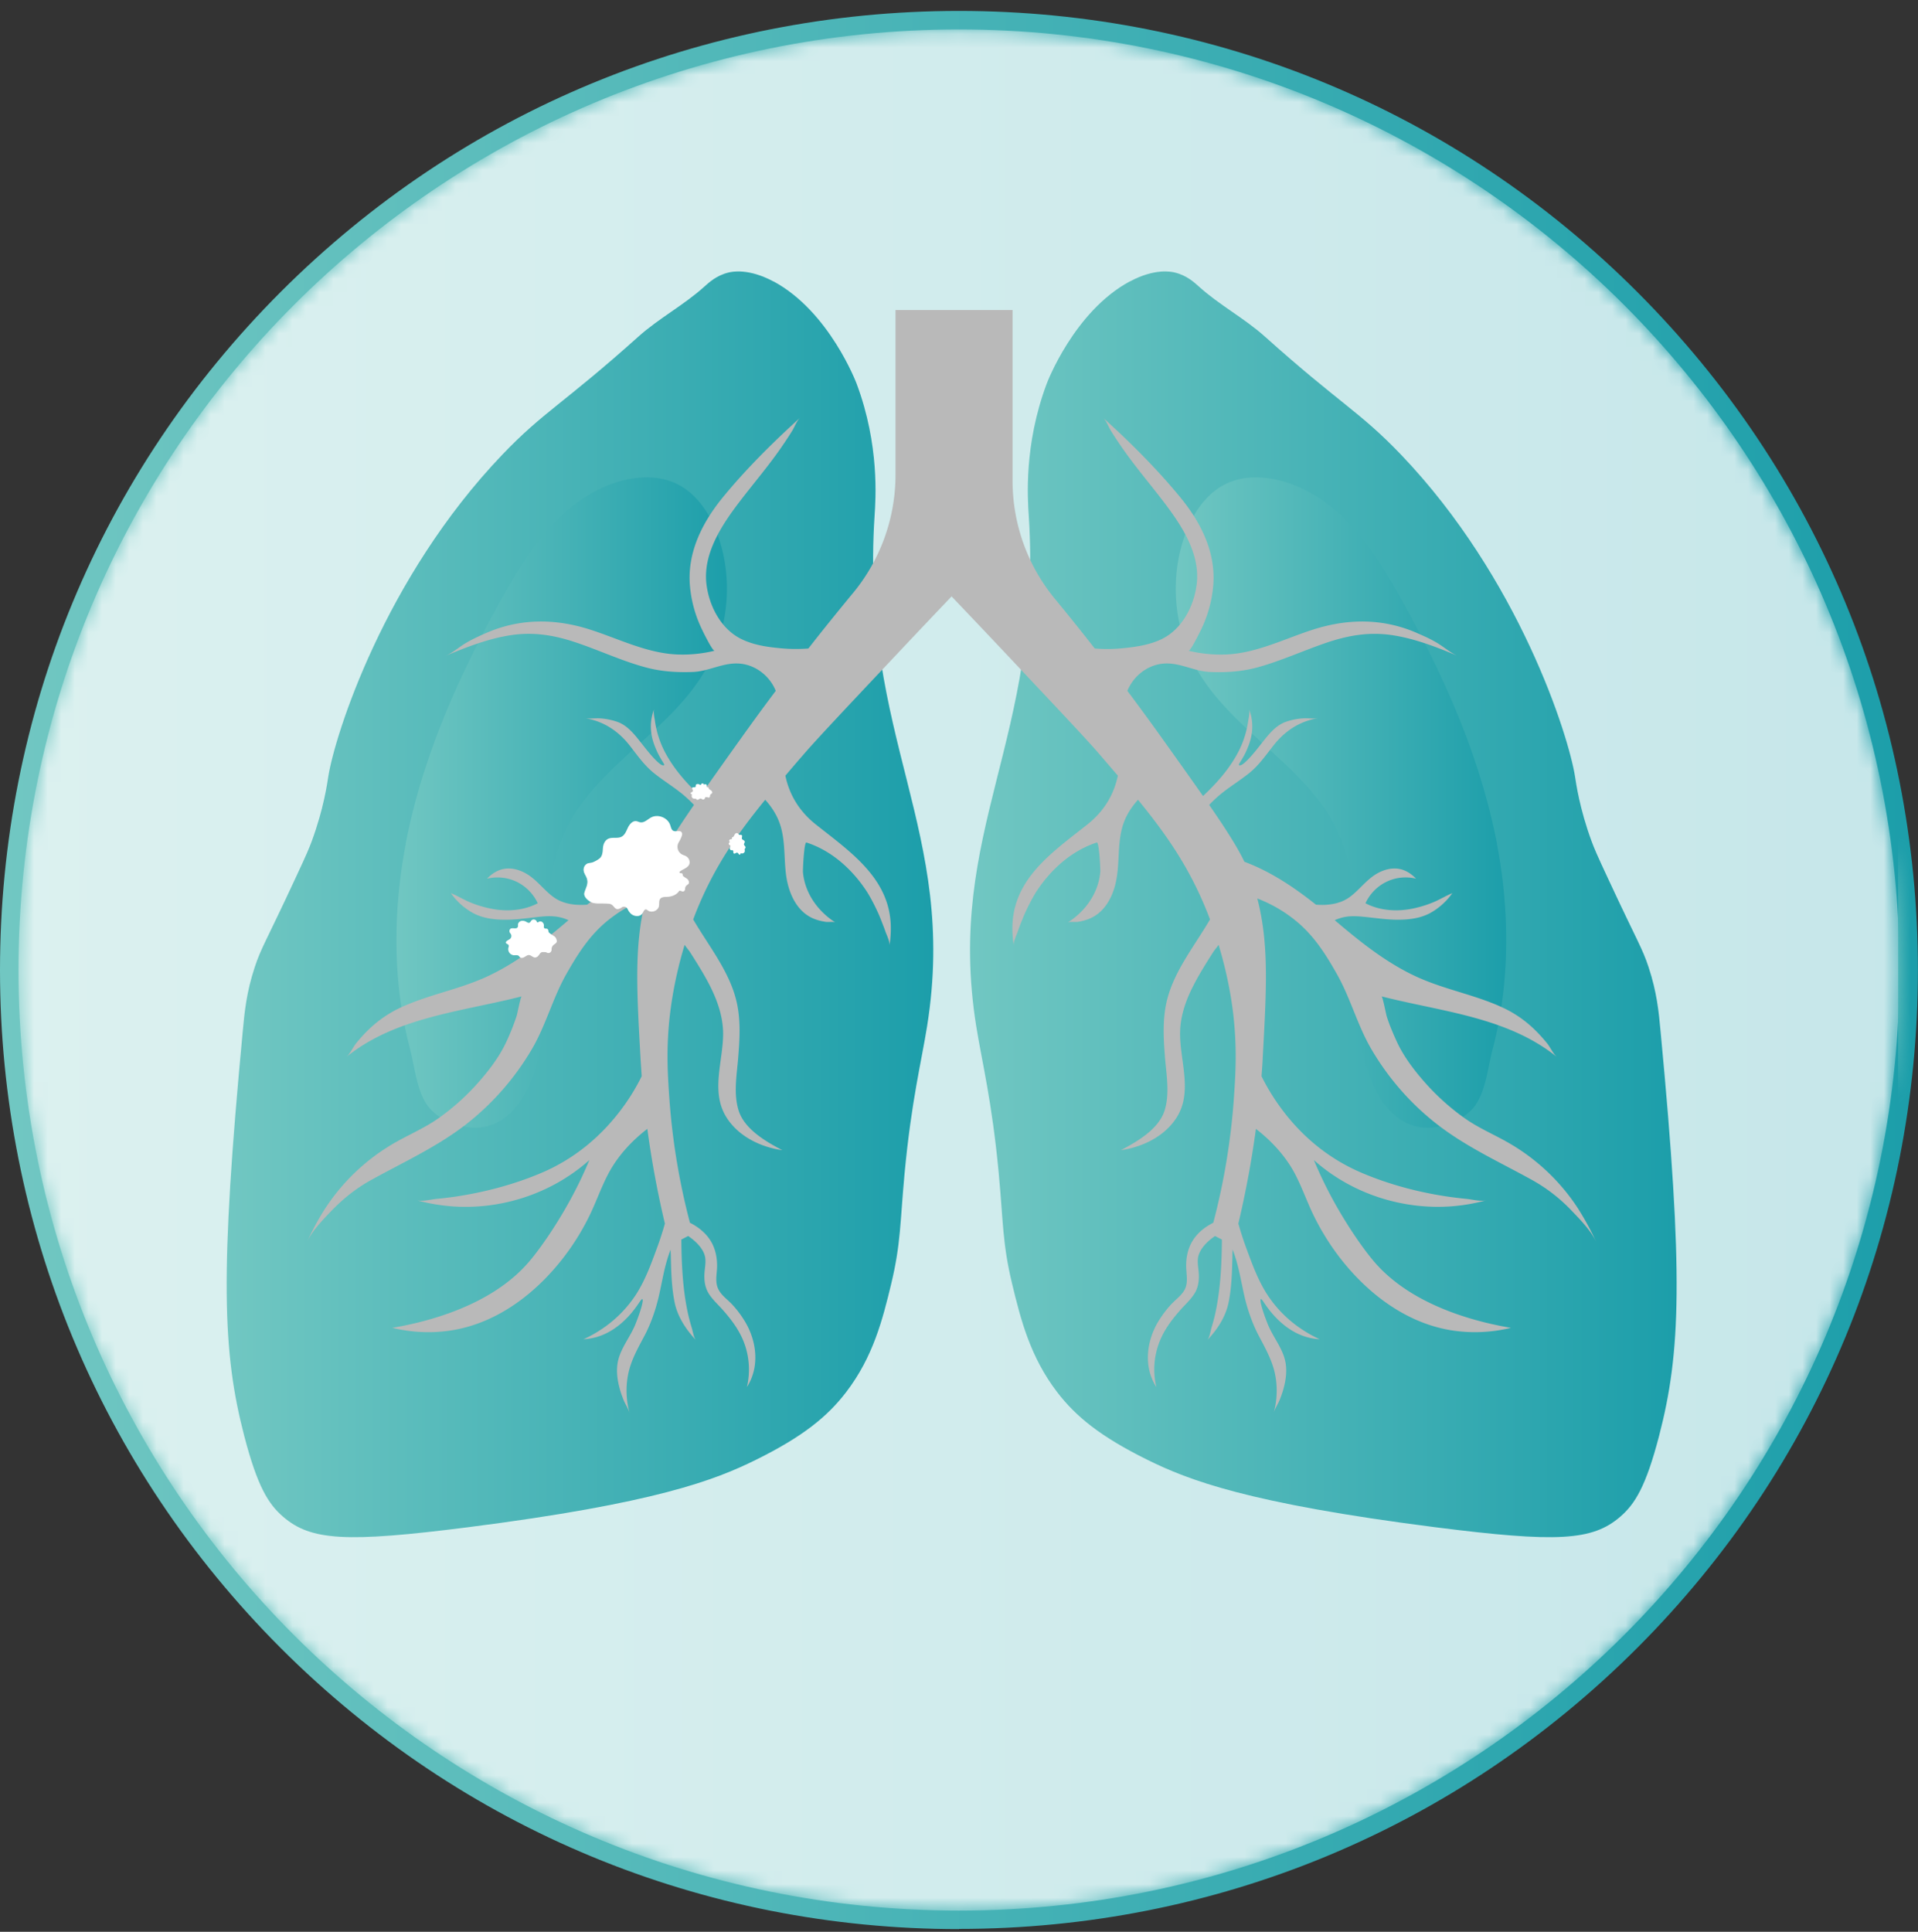
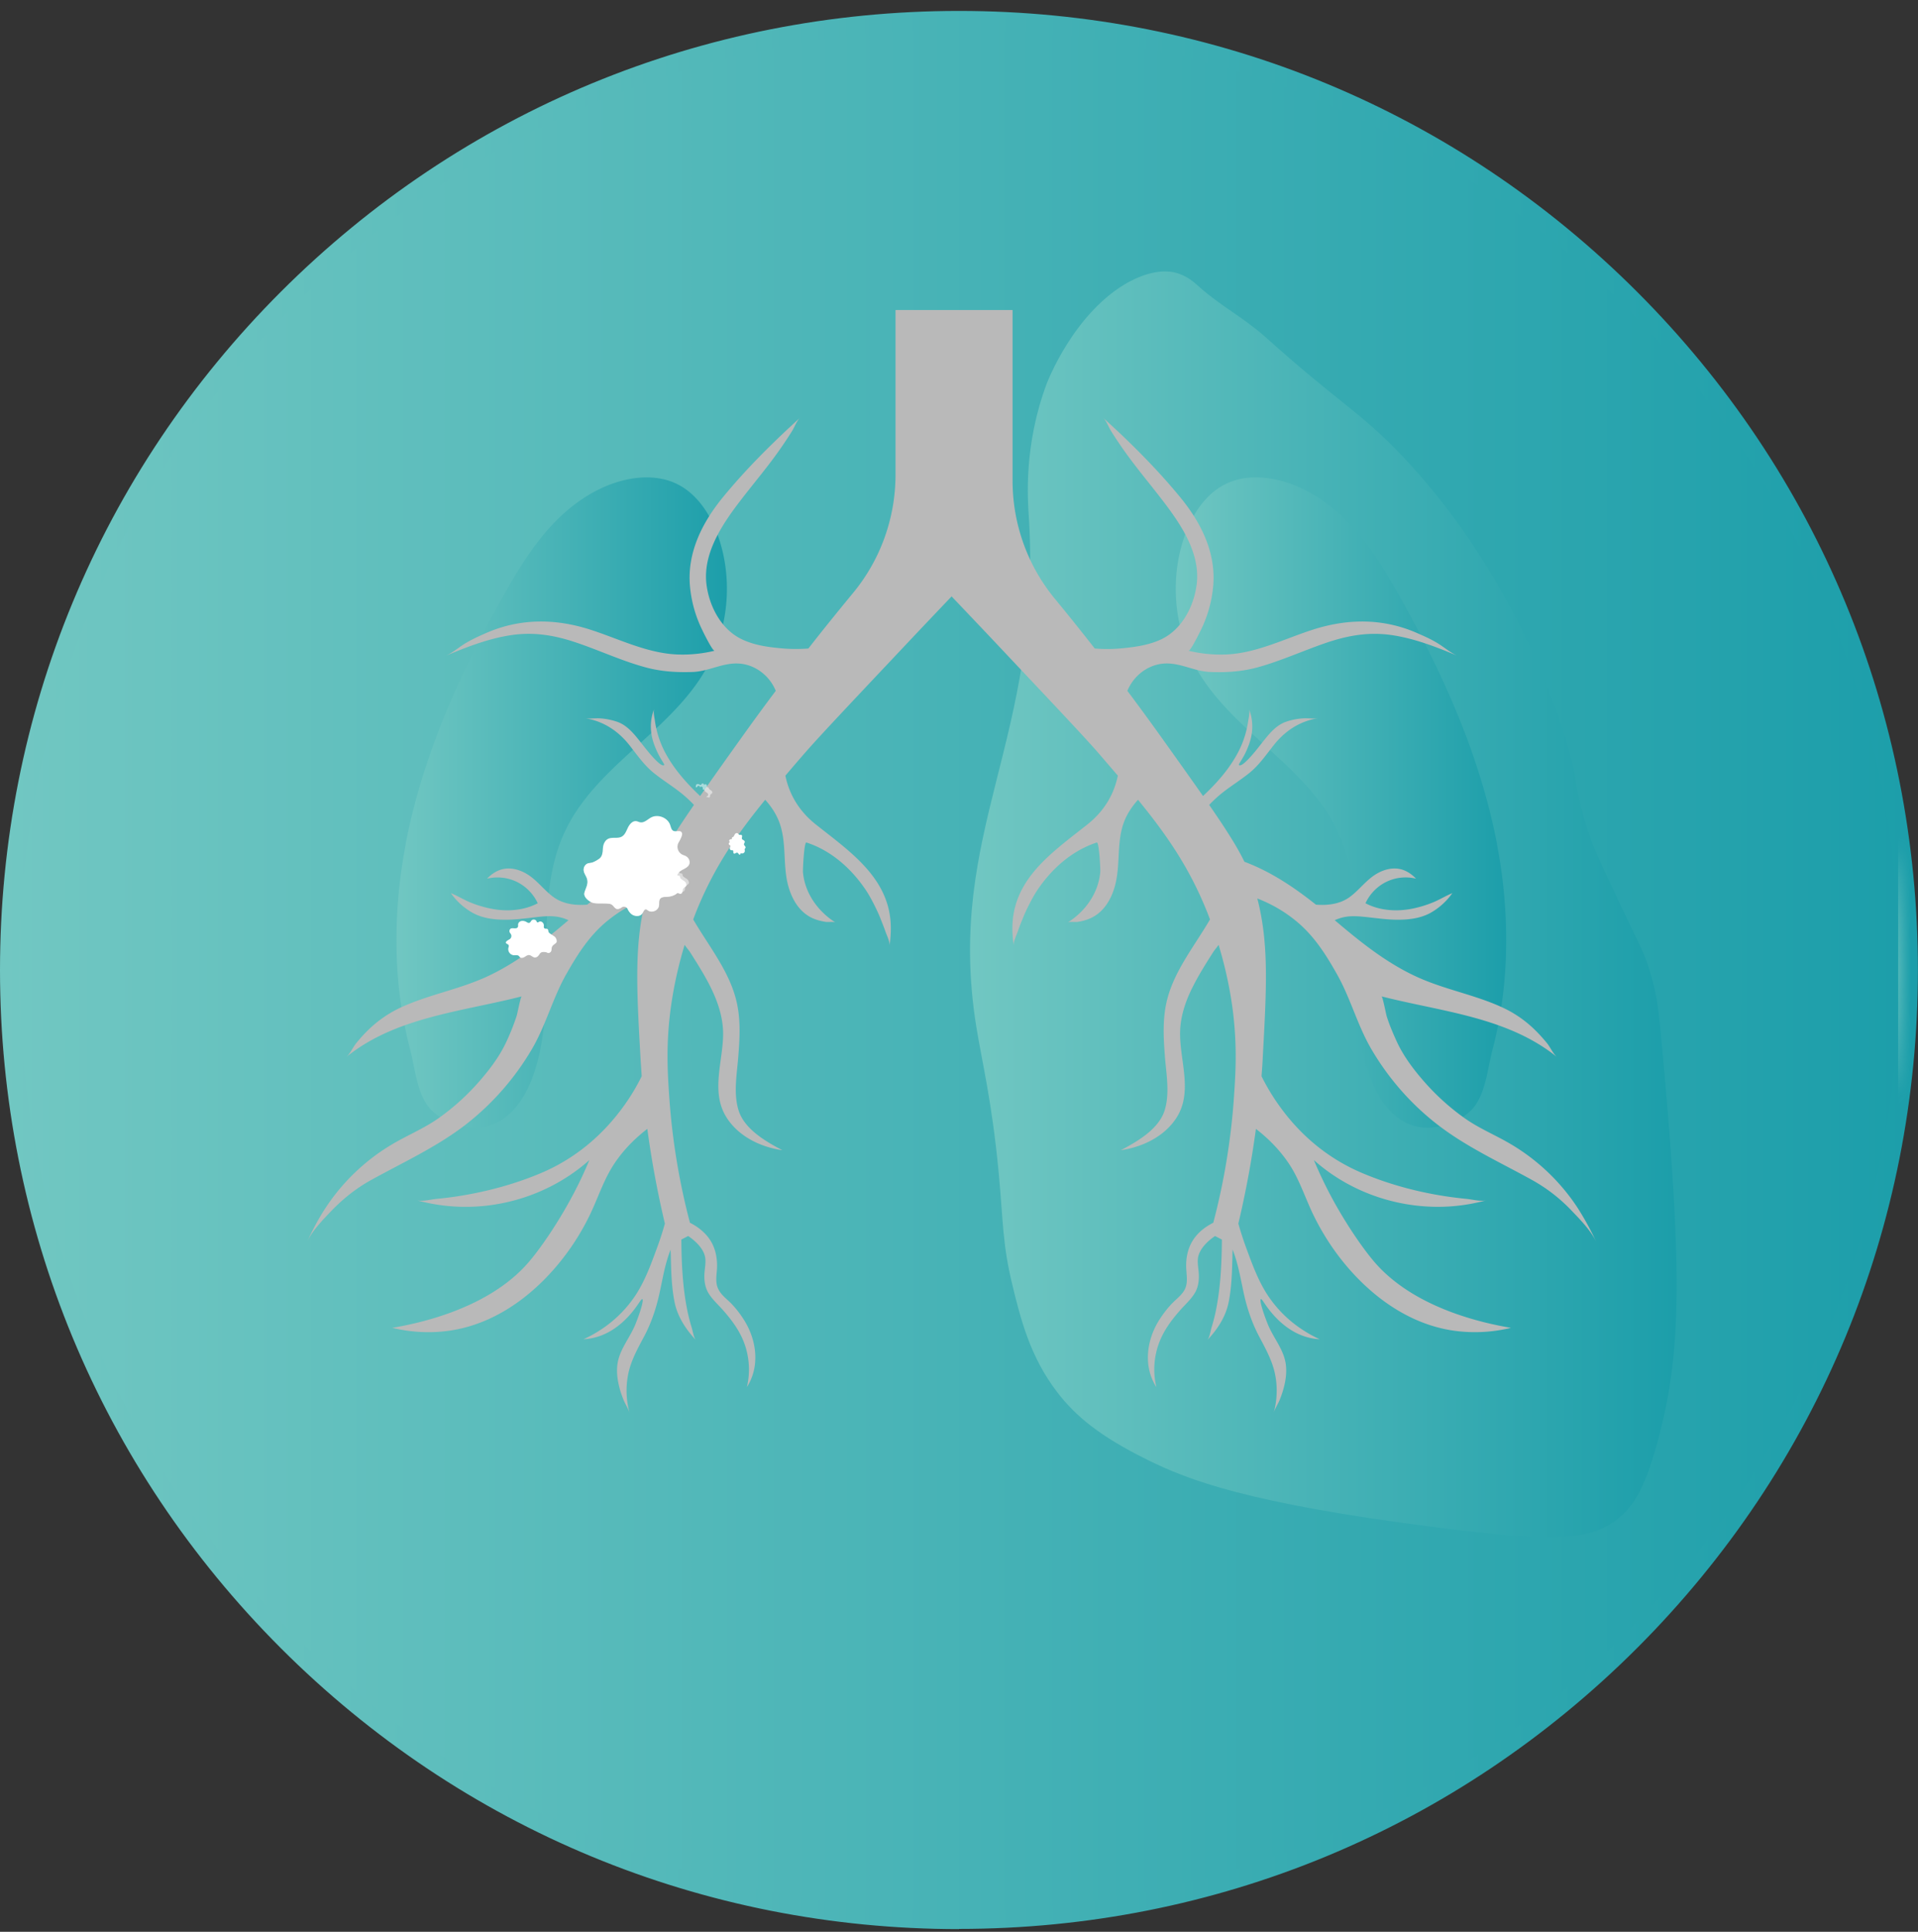
<svg xmlns="http://www.w3.org/2000/svg" width="141" height="142" viewBox="0 0 141 142" fill="none">
  <rect x="0" y="0" width="141" height="142" fill="#333333" stroke="none" />
  <g clip-path="url(#u9srqgllma)">
    <path d="M70.5 141.116c38.556 0 69.813-31.256 69.813-69.813 0-38.556-31.257-69.813-69.813-69.813S.687 32.747.687 71.303c0 38.557 31.256 69.813 69.813 69.813z" fill="url(#aulgjhcdrb)" />
    <path d="M70.5 141.803c-18.831 0-36.535-7.333-49.848-20.645C7.333 107.838 0 90.134 0 71.303c0-18.83 7.333-36.535 20.645-49.854C33.965 8.136 51.67.803 70.5.803c18.831 0 36.535 7.333 49.848 20.646 13.312 13.312 20.645 31.016 20.645 49.847 0 18.831-7.333 36.536-20.645 49.848-13.313 13.312-31.017 20.645-49.848 20.645v.014zm0-139.618c-18.46 0-35.82 7.188-48.879 20.247-13.05 13.05-20.24 30.411-20.24 48.871s7.19 35.821 20.247 48.879c13.058 13.058 30.412 20.247 48.879 20.247s35.82-7.189 48.878-20.247c13.059-13.058 20.247-30.412 20.247-48.879s-7.188-35.82-20.247-48.878C106.32 9.373 88.96 2.185 70.5 2.185z" fill="url(#ow903w473c)" />
    <mask id="wzfcb8nfsd" style="mask-type:luminance" maskUnits="userSpaceOnUse" x="1" y="2" width="139" height="139">
      <path d="M70.5 140.442c38.185 0 69.139-30.954 69.139-69.139 0-38.184-30.954-69.139-69.139-69.139-38.184 0-69.14 30.955-69.14 69.14 0 38.184 30.956 69.138 69.14 69.138z" fill="#fff" />
    </mask>
    <g mask="url(#wzfcb8nfsd)">
-       <path opacity=".75" d="M70.5 140.442c38.185 0 69.139-30.954 69.139-69.139 0-38.184-30.954-69.139-69.139-69.139-38.184 0-69.14 30.955-69.14 69.14 0 38.184 30.956 69.138 69.14 69.138z" fill="#fff" />
      <path d="M143.522 51.146h-3.979v41.311h3.979V51.146z" fill="url(#p5v4pkwtee)" />
-       <path d="M56.865 20.693c-1.842-.99-3.059-.722-3.313-.66-.88.213-1.436.735-1.766 1.03-1.505 1.362-3.34 2.324-4.852 3.678-5.512 4.941-6.962 5.498-10.007 8.68-8.68 9.079-12.323 20.652-12.797 23.683-.069.454-.33 2.344-1.216 4.742-.186.502-.365.935-1.217 2.756-2.158 4.64-2.508 5.08-2.976 6.509-.598 1.814-.742 3.237-.88 4.742-1.69 17.869-1.477 23.566.11 29.683.976 3.746 1.78 5.024 2.866 5.959 2.035 1.752 4.612 1.91 13.574.769 13.8-1.759 18.172-3.47 21.189-4.962 3.463-1.711 5.257-3.189 6.618-4.962 1.993-2.598 2.687-5.354 3.313-7.945.721-2.99.653-4.535.99-8.164.501-5.32 1.236-8.179 1.656-10.811 2.295-14.385-4.935-21.085-3.863-37.518.076-1.175.378-5.182-1.326-9.711 0 0-1.987-5.292-6.103-7.505v.007z" fill="url(#r6t3ve1pwf)" />
      <path d="M83.056 20.693c1.842-.99 3.059-.722 3.313-.66.88.213 1.436.735 1.766 1.03 1.505 1.362 3.34 2.324 4.852 3.678 5.512 4.941 6.962 5.498 10.007 8.68 8.68 9.079 12.323 20.652 12.797 23.683.069.454.33 2.344 1.216 4.742.186.502.365.935 1.217 2.756 2.158 4.64 2.508 5.08 2.976 6.509.598 1.814.742 3.237.879 4.742 1.691 17.869 1.478 23.566-.11 29.683-.975 3.746-1.78 5.024-2.865 5.959-2.035 1.752-4.612 1.91-13.574.769-13.8-1.759-18.171-3.47-21.189-4.962-3.463-1.711-5.257-3.189-6.618-4.962-1.993-2.598-2.687-5.354-3.313-7.945-.721-2.99-.652-4.535-.99-8.164-.5-5.32-1.236-8.179-1.656-10.811-2.295-14.385 4.935-21.085 3.863-37.518-.076-1.175-.378-5.182 1.326-9.711 0 0 1.987-5.292 6.103-7.505v.007z" fill="url(#ef40m7ap0g)" />
      <path d="M29.82 62.046c1.224-6.399 3.925-12.433 7.114-18.123 1.065-1.897 2.192-3.78 3.684-5.368 1.491-1.588 3.374-2.866 5.505-3.313 1.168-.24 2.426-.22 3.519.275 1.594.722 2.618 2.33 3.182 3.986 1.079 3.175.721 6.804-.942 9.711-2.598 4.536-7.972 7.038-10.268 11.732-2.687 5.484-.392 12.254-2.385 18.02-.584 1.691-1.718 3.499-3.608 3.863-1.422.275-3.374-.385-4.227-1.615-.755-1.1-.913-2.804-1.243-4.069a31.353 31.353 0 0 1-.99-7.01 36.851 36.851 0 0 1 .673-8.103l-.013.014z" fill="url(#3vwc8nsp1h)" />
      <path d="M110.052 62.046c-1.223-6.399-3.924-12.433-7.113-18.123-1.065-1.897-2.192-3.78-3.683-5.368-1.492-1.588-3.375-2.866-5.505-3.313-1.169-.24-2.427-.22-3.52.275-1.594.722-2.618 2.33-3.181 3.986-1.08 3.175-.722 6.804.941 9.711 2.598 4.536 7.972 7.038 10.268 11.732 2.687 5.484.392 12.254 2.385 18.02.584 1.691 1.718 3.499 3.608 3.863 1.423.275 3.374-.385 4.227-1.615.756-1.1.914-2.804 1.244-4.069.597-2.289.921-4.646.989-7.01a36.845 36.845 0 0 0-.673-8.103l.013.014z" fill="url(#409uyr0sfi)" />
      <path d="M115.956 88.753a15.006 15.006 0 0 0-5.155-4.804c-1.072-.605-2.171-1.065-3.175-1.787a17.082 17.082 0 0 1-2.934-2.66c-.777-.886-1.512-1.862-2.007-2.934-.282-.619-.55-1.237-.749-1.883-.042-.138-.289-1.423-.371-1.444 4.391 1.127 9.25 1.505 12.906 4.468-.288-.234-.501-.729-.742-1.025-.275-.336-.563-.66-.88-.968a8.493 8.493 0 0 0-2.109-1.52c-2-.996-4.255-1.38-6.303-2.267-.02-.007-.048-.021-.068-.028-2.358-1.038-4.31-2.618-6.248-4.26a3.51 3.51 0 0 1 .57-.2c.585-.145 1.19-.09 1.781-.028.776.083 1.567.2 2.35.193.811-.007 1.615-.11 2.337-.502a4.925 4.925 0 0 0 1.608-1.45c-.502.2-.969.502-1.477.7a8.292 8.292 0 0 1-1.622.468c-1.107.193-2.289.096-3.286-.426a3.28 3.28 0 0 1 1.533-1.574 3.25 3.25 0 0 1 2.186-.233c-.323-.337-.729-.612-1.183-.708-.577-.124-1.189.041-1.697.337-.784.453-1.292 1.21-2.014 1.731-.467.337-1.216.646-2.467.55-1.608-1.278-3.326-2.433-5.258-3.154-.508-1.059-1.34-2.371-2.59-4.179.26-.275.494-.488.673-.646.715-.619 1.532-1.1 2.268-1.69.735-.592 1.237-1.34 1.821-2.076.825-1.038 1.918-1.753 3.244-1.959-.371.055-.783-.02-1.161.014a4.673 4.673 0 0 0-1.258.268c-.811.31-1.354 1.093-1.876 1.745-.152.193-1.265 1.636-1.52 1.416-.068-.055.29-.433.606-1.189.144-.343.35-.866.37-1.546a3.51 3.51 0 0 0-.24-1.381c.082.213-.027.666-.062.893a7.062 7.062 0 0 1-.831 2.454c-.633 1.147-1.533 2.15-2.488 3.044-.839-1.203-1.842-2.605-3.031-4.275-.646-.9-1.492-2.075-2.53-3.457.447-1.079 1.45-1.89 2.626-2 1.216-.11 2.254.564 3.443.612 1.169.055 2.365-.027 3.499-.337 1.704-.467 3.333-1.216 4.996-1.787 1.65-.563 3.216-.845 4.969-.57 1.656.261 3.223.873 4.763 1.519-.495-.206-.942-.591-1.396-.88-.508-.323-1.051-.563-1.601-.804-2.447-1.072-4.983-1.079-7.519-.295-2.137.666-4.254 1.78-6.529 1.869a9.955 9.955 0 0 1-2.756-.275c.152.034.832-1.374.908-1.519a9.198 9.198 0 0 0 .914-3.32c.185-2.432-.928-4.61-2.433-6.446-1.712-2.082-3.67-4.034-5.67-5.842.24.213.405.694.584.97.213.343.433.68.66 1.01.99 1.464 2.15 2.81 3.223 4.22 1.299 1.704 2.701 3.807 2.412 6.061-.206 1.615-1.085 3.306-2.604 4.028-.873.412-1.85.556-2.804.652-.695.07-1.389.083-2.083.021-.495-.632-1.01-1.285-1.553-1.959-.467-.584-.928-1.147-1.375-1.69a13.653 13.653 0 0 1-3.113-8.68v-12.55h-8.605v12.103c0 3.175-1.1 6.247-3.12 8.694-.556.673-1.134 1.381-1.732 2.123-.543.674-1.065 1.334-1.553 1.96a11.71 11.71 0 0 1-2.082-.022c-.956-.089-1.931-.233-2.804-.652-1.52-.722-2.399-2.413-2.605-4.028-.282-2.254 1.113-4.357 2.412-6.062 1.072-1.409 2.234-2.749 3.224-4.22.226-.33.446-.666.66-1.01.171-.275.343-.749.583-.969-1.993 1.808-3.958 3.753-5.67 5.842-1.498 1.835-2.618 4.014-2.432 6.447a9.162 9.162 0 0 0 .914 3.32c.068.15.756 1.552.907 1.518a9.954 9.954 0 0 1-2.756.275c-2.275-.096-4.392-1.203-6.53-1.87-2.528-.783-5.071-.776-7.518.296-.55.24-1.093.488-1.601.804-.454.289-.9.674-1.395.88 1.54-.64 3.106-1.258 4.762-1.519 1.746-.275 3.313 0 4.97.57 1.67.57 3.291 1.327 4.996 1.787 1.134.31 2.33.385 3.498.337 1.189-.055 2.227-.721 3.443-.612 1.175.11 2.186.921 2.625 2a167.3 167.3 0 0 0-2.529 3.457 462.86 462.86 0 0 0-3.03 4.275c-.949-.893-1.85-1.897-2.488-3.044a7.064 7.064 0 0 1-.832-2.454c-.027-.227-.144-.673-.062-.893a3.51 3.51 0 0 0-.24 1.381c.02.68.226 1.203.37 1.546.317.756.667 1.134.606 1.19-.255.22-1.368-1.224-1.52-1.416-.522-.653-1.065-1.437-1.876-1.746a4.89 4.89 0 0 0-1.257-.268c-.378-.034-.79.041-1.162-.014 1.327.206 2.42.921 3.244 1.959.578.728 1.086 1.484 1.821 2.075.736.591 1.554 1.072 2.268 1.691.18.158.413.371.674.646-1.244 1.808-2.082 3.12-2.591 4.179-1.931.721-3.65 1.876-5.258 3.154-1.25.096-2-.213-2.467-.55-.722-.522-1.23-1.278-2.014-1.731-.508-.296-1.12-.461-1.697-.337-.454.096-.866.37-1.182.708a3.28 3.28 0 0 1 2.185.233c.674.33 1.224.894 1.54 1.574-.997.522-2.179.619-3.285.426a8.265 8.265 0 0 1-1.622-.467c-.509-.2-.976-.502-1.478-.701a4.85 4.85 0 0 0 1.608 1.45c.722.392 1.519.495 2.337.502.783.007 1.574-.103 2.35-.193.591-.068 1.196-.117 1.78.028.2.048.385.117.57.2-1.937 1.642-3.89 3.222-6.247 4.26-.02.014-.048.02-.068.028-2.048.886-4.302 1.271-6.302 2.268a8.674 8.674 0 0 0-2.11 1.519c-.31.302-.605.625-.88.969-.24.295-.454.79-.742 1.024 3.656-2.963 8.515-3.34 12.907-4.468-.076.02-.323 1.306-.372 1.444a17.042 17.042 0 0 1-.749 1.883c-.495 1.072-1.23 2.048-2.007 2.934a17.116 17.116 0 0 1-2.934 2.66c-1.01.722-2.103 1.182-3.175 1.787a15.005 15.005 0 0 0-5.155 4.804c-.536.81-.99 1.677-1.402 2.557.392-.839 1.168-1.636 1.8-2.296.867-.9 1.822-1.663 2.915-2.268 2.37-1.313 4.886-2.453 7.03-4.13a19.596 19.596 0 0 0 4.805-5.505c1.03-1.76 1.525-3.74 2.529-5.512.824-1.45 1.677-2.804 2.976-3.877a10.395 10.395 0 0 1 2.872-1.676c-.859 3.333-.687 6.55-.405 11.573.027.468.062.97.096 1.492a15.324 15.324 0 0 1-1.395 2.295c-1.56 2.13-3.574 3.794-6.014 4.825-2.013.852-4.192 1.422-6.357 1.739-.44.061-.88.116-1.326.157-.399.042-1.045.207-1.43.104.578.158 1.382.336 2.364.426 3.718.337 7.52-.894 10.31-3.382-.31.743-.777 1.787-1.437 2.983-1.01 1.842-2.24 3.629-3.093 4.598-2.934 3.34-7.958 4.412-9.958 4.749.934.227 2.419.46 4.178.213 3.608-.508 6.64-2.928 8.729-5.807a17.927 17.927 0 0 0 1.594-2.66c.53-1.086.907-2.234 1.498-3.285.68-1.203 1.65-2.24 2.75-3.086a71.923 71.923 0 0 0 1.291 6.962 23.05 23.05 0 0 1-.584 1.8c-.426 1.162-.852 2.337-1.518 3.382a8.854 8.854 0 0 1-2.653 2.646 9.204 9.204 0 0 1-1.224.674c1.306-.07 2.392-.715 3.272-1.65.7-.75.948-1.34 1.051-1.299.124.055-.172 1.017-.522 1.876-.392.956-1.134 1.801-1.299 2.839-.096.605-.014 1.23.144 1.821.076.296.179.577.289.859.13.323.357.653.453.99a6.213 6.213 0 0 1-.103-2.887c.207-1.003.708-1.89 1.183-2.783.44-.832.77-1.746 1.003-2.674.247-.976.385-1.972.674-2.934.061-.207.144-.46.254-.75 0 .124.007.248.014.372.027 1.168.048 2.378.288 3.54.22 1.044.839 1.978 1.567 2.748-.172-.178-.24-.687-.316-.92a12.929 12.929 0 0 1-.316-1.231c-.35-1.698-.433-3.478-.447-5.244l.502-.261c.611.412 1.21 1.017 1.264 1.684.028.31-.027.611-.055.92-.048.489-.013 1.018.214 1.465.247.488.707.9 1.072 1.305.597.667 1.154 1.389 1.512 2.213.48 1.1.59 2.358.309 3.519.99-1.539.715-3.505-.24-4.982a7.32 7.32 0 0 0-.928-1.183c-.324-.323-.708-.597-.921-1.017-.241-.46-.145-.99-.11-1.484.04-.653-.062-1.32-.358-1.897-.35-.674-.948-1.175-1.629-1.519a49.728 49.728 0 0 1-1.505-9.03c-.123-1.76-.247-3.567 0-5.96.09-.838.337-2.872 1.114-5.436.137.2.302.392.378.502.515.811 1.037 1.629 1.477 2.495.557 1.1.97 2.282.976 3.526 0 2.02-.928 4.268.234 6.137.873 1.402 2.495 2.206 4.123 2.433-1.195-.619-2.77-1.533-3.209-2.894-.399-1.23-.144-2.632-.041-3.89.11-1.36.199-2.749-.11-4.096-.509-2.247-2.035-4.089-3.196-6.082.055-.144.11-.282.165-.433 1.299-3.278 2.934-5.677 5.127-8.364.46.509.838 1.086 1.065 1.732.495 1.402.248 2.928.57 4.357.262 1.155.887 2.289 2.062 2.701.241.09.495.144.75.186.164.027.597-.035.721.048-1.292-.818-2.26-2.165-2.392-3.711-.013-.2.083-2.227.255-2.172 1.821.59 3.306 1.917 4.364 3.491.371.55.852 1.512 1.093 2.13.117.303.24.599.343.901.09.268.35.777.31 1.058.048-.323.075-.646.089-.969.165-3.828-2.86-5.835-5.526-7.951-1.189-.949-1.93-2.165-2.22-3.574.426-.502.866-1.017 1.334-1.553.9-1.045 2.9-3.176 6.914-7.43 1.656-1.76 3.037-3.21 3.972-4.192.935.983 2.316 2.433 3.973 4.192 4.013 4.261 6.02 6.385 6.913 7.43l1.334 1.553c-.289 1.409-1.031 2.625-2.22 3.574-2.667 2.117-5.69 4.123-5.526 7.951.014.323.048.646.09.97-.042-.282.22-.79.309-1.059.103-.31.22-.605.343-.9.241-.619.722-1.581 1.093-2.13 1.059-1.575 2.543-2.894 4.364-3.492.172-.055.275 1.972.255 2.172-.131 1.546-1.1 2.893-2.392 3.71.124-.082.557-.02.722-.047.254-.035.508-.096.749-.186 1.175-.419 1.8-1.546 2.061-2.7.323-1.437.083-2.963.57-4.358.228-.646.606-1.223 1.066-1.732 2.193 2.687 3.828 5.086 5.127 8.364l.165.433c-1.161 1.993-2.687 3.835-3.196 6.082-.302 1.347-.22 2.736-.11 4.096.103 1.258.358 2.66-.04 3.89-.44 1.354-2.014 2.268-3.21 2.894 1.635-.234 3.25-1.038 4.123-2.433 1.162-1.87.227-4.117.234-6.137 0-1.244.412-2.433.976-3.526.44-.86.955-1.677 1.477-2.495.07-.11.241-.302.378-.502.777 2.557 1.031 4.598 1.114 5.437.247 2.391.124 4.199 0 5.958a49.728 49.728 0 0 1-1.505 9.031c-.688.344-1.285.845-1.63 1.519-.295.577-.398 1.244-.356 1.897.027.495.123 1.024-.11 1.484-.213.413-.598.688-.921 1.017-.344.351-.66.77-.928 1.183-.956 1.477-1.23 3.443-.24 4.982a5.578 5.578 0 0 1 .308-3.519c.358-.824.915-1.546 1.513-2.213.364-.405.824-.817 1.072-1.305.226-.447.26-.976.213-1.464-.028-.31-.083-.612-.055-.921.062-.667.653-1.272 1.264-1.684l.502.261c-.014 1.766-.096 3.54-.447 5.244-.082.412-.192.825-.316 1.23-.069.234-.144.743-.316.921.728-.763 1.347-1.697 1.567-2.749.24-1.161.261-2.371.289-3.54 0-.123.007-.247.013-.37.11.288.193.543.255.749.288.969.433 1.958.673 2.934.234.921.564 1.835 1.004 2.674.474.893.975 1.787 1.182 2.783.199.956.158 1.952-.103 2.887.089-.33.323-.667.453-.99.11-.282.213-.57.289-.859.158-.591.24-1.216.144-1.821-.165-1.038-.907-1.883-1.299-2.839-.35-.859-.646-1.821-.522-1.876.096-.048.344.55 1.051 1.299.88.935 1.966 1.58 3.272 1.65a9.204 9.204 0 0 1-1.224-.674 8.854 8.854 0 0 1-2.652-2.646c-.667-1.045-1.093-2.22-1.52-3.381a25.06 25.06 0 0 1-.583-1.801 71.923 71.923 0 0 0 1.292-6.962c1.092.845 2.068 1.883 2.749 3.086.59 1.051.969 2.206 1.498 3.285.454.928.99 1.821 1.594 2.66 2.09 2.88 5.121 5.299 8.729 5.807a11.18 11.18 0 0 0 4.178-.213c-2-.337-7.017-1.409-9.958-4.749-.852-.97-2.083-2.756-3.093-4.598a31 31 0 0 1-1.436-2.983c2.783 2.488 6.591 3.712 10.309 3.382a13.59 13.59 0 0 0 2.364-.426c-.385.103-1.031-.062-1.43-.103a29.232 29.232 0 0 1-1.326-.159c-2.158-.309-4.344-.886-6.357-1.738-2.44-1.031-4.46-2.688-6.014-4.825a15.67 15.67 0 0 1-1.395-2.295c.041-.523.076-1.018.096-1.492.275-5.024.454-8.24-.405-11.573 1.038.398 2.013.962 2.873 1.676 1.299 1.073 2.157 2.427 2.975 3.877 1.004 1.766 1.499 3.745 2.53 5.512 1.237 2.116 2.872 4 4.804 5.505 2.144 1.677 4.659 2.817 7.03 4.13a12.093 12.093 0 0 1 2.914 2.268c.633.66 1.409 1.457 1.801 2.296a21.437 21.437 0 0 0-1.402-2.557z" fill="#B9B9B9" />
      <path d="M44.301 62.63c.021-.206.014-.433.103-.632.29-.646.88-.275 1.292-.495.248-.13.344-.42.468-.674.123-.247.343-.508.618-.467.097.014.186.069.282.082.296.055.536-.213.804-.357.509-.268 1.224.02 1.402.564.055.158.083.343.227.419.193.096.488-.069.612.11.062.09.034.213-.007.316a2.63 2.63 0 0 1-.206.42.643.643 0 0 0 .316.927l.124.048c.185.069.33.227.357.426.048.337-.254.481-.502.612-.206.103-.426.282-.405.508.014.159.144.282.206.427.117.254.014.577-.192.77-.207.192-.495.274-.777.288-.179.007-.385 0-.495.144-.11.145-.055.35-.09.53-.061.336-.522.522-.803.33-.048-.035-.09-.076-.145-.083-.137-.014-.185.165-.26.282-.166.275-.599.254-.84.04a1.023 1.023 0 0 1-.247-.343.297.297 0 0 0-.453-.117.653.653 0 0 1-.255.11c-.254.042-.33-.316-.577-.37-.357-.076-.941 0-1.244-.076-.289-.07-.735-.42-.653-.743.096-.364.316-.646.186-1.051-.069-.206-.22-.385-.24-.598a.516.516 0 0 1 .171-.433c.144-.124.295-.09.46-.144.165-.055.372-.172.509-.275.172-.13.227-.31.248-.495h.006z" fill="#fff" />
      <path d="M49.806 65.64c.207-.192.31-.508.193-.77-.069-.144-.193-.268-.206-.426 0-.062 0-.117.027-.172-.165.007-.35.014-.447.145-.11.144-.055.35-.089.529-.062.337-.522.522-.804.33-.048-.034-.09-.076-.144-.083-.138-.013-.186.165-.262.282-.164.275-.597.255-.838.041a1.023 1.023 0 0 1-.247-.343.297.297 0 0 0-.454-.117.652.652 0 0 1-.254.11c-.248.041-.33-.316-.578-.371-.357-.076-.941 0-1.244-.076-.288-.069-.735-.419-.653-.742.076-.296.241-.536.227-.832-.137.103-.33.213-.488.261-.165.049-.316.021-.46.145a.517.517 0 0 0-.172.433c.02.213.172.392.24.598.131.398-.089.68-.185 1.051-.083.316.371.667.653.743.302.075.886 0 1.244.075.247.055.33.413.577.371a.598.598 0 0 0 .255-.11.305.305 0 0 1 .453.117c.062.13.138.248.248.344.24.213.673.233.838-.041.069-.117.124-.296.261-.282.055 0 .103.048.144.082.282.2.743.014.805-.33.034-.178-.028-.385.089-.529.11-.137.316-.137.495-.144.282-.014.57-.096.776-.289z" fill="#fff" style="mix-blend-mode:multiply" opacity=".5" />
      <path d="M39.683 70.114c-.055.069-.103.158-.185.213-.262.172-.392-.103-.598-.123-.124-.007-.227.075-.33.137-.103.062-.248.11-.344.028-.034-.028-.055-.07-.082-.097-.097-.089-.255-.048-.385-.055a.452.452 0 0 1-.385-.543c.02-.068.048-.144.014-.206-.049-.082-.2-.09-.2-.185 0-.049.041-.09.076-.117.055-.041.11-.076.172-.11a.283.283 0 0 0 .103-.42l-.035-.047a.237.237 0 0 1-.034-.241c.062-.138.206-.117.33-.11.103.007.227 0 .268-.096.034-.062.014-.138.02-.206.021-.124.131-.22.255-.24a.548.548 0 0 1 .357.075c.069.04.144.089.22.061.076-.027.103-.116.158-.171.103-.11.316-.076.371.068.007.021.014.049.035.062.048.035.11-.013.158-.04.123-.063.282.047.323.178.02.062.02.123.013.185a.13.13 0 0 0 .138.151c.041 0 .083 0 .117.021.103.041.048.193.13.275.117.117.35.22.447.323.09.096.172.33.069.426-.124.117-.268.165-.316.344-.02.09-.007.192-.048.275a.25.25 0 0 1-.165.123c-.083.014-.13-.034-.206-.055a.792.792 0 0 0-.255-.013c-.096.007-.158.062-.206.123v.007z" fill="#fff" />
-       <path d="M38.343 67.695a.307.307 0 0 0-.255.24c-.006.07.007.145-.02.207-.014.02-.028.041-.048.055.062.034.13.075.2.055.075-.028.102-.117.157-.172.103-.11.316-.076.371.069.007.02.014.048.035.061.048.035.11-.013.158-.04.123-.063.281.047.323.178.02.062.02.124.014.186a.13.13 0 0 0 .137.15c.041 0 .082 0 .117.021.103.042.048.193.13.275.117.117.35.22.447.323.09.097.172.33.069.426-.096.09-.213.145-.282.255.076 0 .172 0 .24.013.076.021.124.07.207.055a.231.231 0 0 0 .165-.123c.04-.083.027-.186.048-.275.048-.179.192-.234.316-.344.103-.096.02-.337-.069-.426-.096-.096-.33-.206-.447-.323-.082-.076-.027-.234-.13-.275a.35.35 0 0 0-.117-.02c-.082 0-.151-.07-.137-.152a.566.566 0 0 0-.014-.185c-.041-.138-.193-.248-.323-.179-.055.028-.117.082-.158.041-.02-.013-.028-.041-.035-.062-.055-.137-.275-.178-.37-.068-.056.055-.083.15-.159.171-.075.028-.151-.02-.22-.061a.548.548 0 0 0-.357-.076h.007z" fill="#fff" style="mix-blend-mode:multiply" opacity=".5" />
-       <path d="M49.703 65.578c-.04.055-.082.117-.137.158-.193.13-.296-.075-.447-.089-.09 0-.172.055-.247.103-.076.048-.186.083-.255.02-.027-.02-.04-.047-.061-.075-.076-.069-.186-.034-.29-.041a.34.34 0 0 1-.288-.406c.014-.055.041-.11.014-.158-.034-.062-.144-.068-.151-.137 0-.035.027-.069.062-.09.04-.027.082-.055.13-.082a.215.215 0 0 0 .076-.316l-.028-.035c-.04-.054-.055-.123-.027-.178.048-.103.158-.09.247-.083.076 0 .165 0 .206-.068.021-.049.007-.103.014-.158a.227.227 0 0 1 .186-.18c.09-.02.185.015.268.056.048.027.11.069.165.048.055-.02.075-.09.117-.13.075-.083.233-.056.281.047a.11.11 0 0 0 .028.049c.034.027.082-.014.124-.035.096-.048.213.035.24.138a.31.31 0 0 1 .007.137c-.007.062.041.117.103.11.028 0 .062 0 .09.014.075.034.034.144.096.206.089.082.26.165.33.24.068.07.13.248.055.324-.09.082-.2.123-.234.26-.02.07 0 .145-.041.207a.155.155 0 0 1-.124.09c-.062.006-.096-.028-.151-.042-.055-.014-.13-.014-.193-.014-.069 0-.117.048-.158.096l-.007.014z" fill="#fff" />
+       <path d="M49.703 65.578c-.04.055-.082.117-.137.158-.193.13-.296-.075-.447-.089-.09 0-.172.055-.247.103-.076.048-.186.083-.255.02-.027-.02-.04-.047-.061-.075-.076-.069-.186-.034-.29-.041a.34.34 0 0 1-.288-.406c.014-.055.041-.11.014-.158-.034-.062-.144-.068-.151-.137 0-.035.027-.069.062-.09.04-.027.082-.055.13-.082a.215.215 0 0 0 .076-.316l-.028-.035c-.04-.054-.055-.123-.027-.178.048-.103.158-.09.247-.083.076 0 .165 0 .206-.068.021-.049.007-.103.014-.158c.09-.02.185.015.268.056.048.027.11.069.165.048.055-.02.075-.09.117-.13.075-.083.233-.056.281.047a.11.11 0 0 0 .028.049c.034.027.082-.014.124-.035.096-.048.213.035.24.138a.31.31 0 0 1 .007.137c-.007.062.041.117.103.11.028 0 .062 0 .09.014.075.034.034.144.096.206.089.082.26.165.33.24.068.07.13.248.055.324-.09.082-.2.123-.234.26-.02.07 0 .145-.041.207a.155.155 0 0 1-.124.09c-.062.006-.096-.028-.151-.042-.055-.014-.13-.014-.193-.014-.069 0-.117.048-.158.096l-.007.014z" fill="#fff" />
      <path d="M48.7 63.77c-.09.021-.179.09-.186.18-.006.054.007.11-.013.157a.062.062 0 0 1-.041.042c.048.027.103.055.15.041.056-.02.076-.09.117-.13.076-.083.234-.056.282.047a.11.11 0 0 0 .028.049c.034.027.082-.014.123-.035.097-.048.214.035.241.138a.31.31 0 0 1 .007.137c-.007.062.041.117.103.11.027 0 .062 0 .09.014.075.034.034.144.096.206.089.082.26.165.33.24.068.07.13.248.054.324-.075.068-.158.11-.206.192.055 0 .13 0 .179.014.055.014.09.048.151.041a.155.155 0 0 0 .124-.09c.034-.061.02-.137.041-.206.034-.137.144-.171.234-.26.082-.076.014-.248-.055-.324-.069-.075-.248-.158-.33-.24-.062-.062-.02-.172-.096-.206-.028-.014-.062-.014-.09-.014-.062 0-.11-.048-.103-.11 0-.048 0-.096-.007-.138-.027-.103-.144-.185-.24-.137-.041.02-.083.062-.124.034-.014-.013-.02-.034-.027-.048-.042-.103-.207-.13-.282-.048-.041.041-.062.11-.117.13-.055.021-.11-.02-.165-.047a.376.376 0 0 0-.268-.055v-.007z" fill="#fff" style="mix-blend-mode:multiply" opacity=".5" />
-       <path d="M51.84 58.657s-.047.069-.082.09c-.11.075-.165-.048-.254-.048-.055 0-.096.034-.144.061-.042.028-.103.049-.145.014-.013-.014-.02-.027-.034-.041-.041-.041-.11-.02-.165-.028a.188.188 0 0 1-.165-.226c.007-.028.02-.062 0-.09-.02-.034-.082-.041-.09-.075 0-.021.014-.035.035-.048.02-.014.048-.035.076-.049a.116.116 0 0 0 .04-.178l-.013-.02s-.027-.07-.014-.104c.028-.055.09-.048.138-.048.041 0 .096 0 .117-.041.014-.028 0-.062.007-.09.007-.055.055-.089.11-.103a.2.2 0 0 1 .15.035c.028.013.063.034.097.027.034-.014.041-.048.069-.075.04-.049.137-.028.158.027 0 .007 0 .02.014.028.02.013.048-.007.068-.021.055-.028.117.02.138.075a.167.167 0 0 1 0 .083c0 .034.02.069.062.062.02 0 .034 0 .048.007.04.02.02.082.055.117.048.048.15.096.185.137.041.041.076.137.028.179-.055.048-.117.068-.138.144-.007.041 0 .082-.02.117-.014.027-.042.048-.07.048-.033 0-.054-.014-.088-.02-.035-.008-.076-.008-.11-.008-.042 0-.07.028-.09.055l.028.007z" fill="#fff" />
      <path d="M51.27 57.633c-.055.007-.103.049-.11.103 0 .028 0 .062-.007.09 0 .007-.013.02-.02.02.027.014.055.035.082.021.035-.014.041-.048.069-.075.041-.049.138-.028.158.027 0 .007 0 .02.014.027.02.014.048-.006.069-.02.055-.028.116.02.137.075a.167.167 0 0 1 0 .083c0 .034.02.069.062.062.02 0 .034 0 .048.007.041.02.02.082.055.117.048.048.151.096.186.137.04.041.075.137.027.179-.041.04-.09.062-.117.11.035 0 .076 0 .103.007.028.006.048.027.09.02.027 0 .055-.027.068-.048.021-.034.014-.083.02-.117.022-.075.083-.096.138-.144.049-.041.007-.145-.027-.179-.041-.041-.137-.09-.186-.137-.034-.035-.013-.096-.055-.117-.013 0-.034-.007-.048-.007a.062.062 0 0 1-.062-.062v-.082c-.013-.055-.082-.103-.137-.076-.02.014-.048.034-.069.02-.007 0-.014-.02-.014-.027-.027-.062-.116-.075-.158-.027-.02.027-.034.062-.068.075-.035.014-.062-.007-.096-.027a.235.235 0 0 0-.152-.035z" fill="#fff" style="mix-blend-mode:multiply" opacity=".5" />
      <path d="M54.624 61.736s.069.042.096.07c.083.102-.027.171-.027.254 0 .054.041.096.075.137.035.041.055.103.028.144a.182.182 0 0 0-.035.041c-.034.049-.006.11-.006.165 0 .11-.104.2-.213.186-.028 0-.062-.014-.09 0-.034.02-.027.09-.069.096-.02 0-.04-.014-.055-.027-.02-.02-.034-.041-.055-.069a.12.12 0 0 0-.178-.027l-.02.013s-.07.035-.104.028c-.062-.02-.062-.083-.062-.138 0-.041-.014-.096-.048-.11-.027-.013-.062 0-.09 0-.054 0-.095-.048-.11-.096a.286.286 0 0 1 .015-.151c.013-.028.034-.062.013-.096-.013-.028-.055-.042-.082-.062-.048-.041-.041-.13.014-.158.006 0 .02-.007.027-.02.014-.021-.014-.049-.027-.07-.035-.048.006-.123.061-.144.028-.007.055-.014.076-.014.034 0 .062-.027.055-.068v-.048c.014-.049.082-.028.11-.07.041-.054.082-.157.117-.199.034-.04.13-.089.178-.048.055.048.083.11.159.117.04 0 .082 0 .116.007a.097.097 0 0 1 .055.062c.007.034-.006.055-.013.09v.11c.007.04.034.061.062.082l.027.013z" fill="#fff" />
      <path d="M53.662 62.403c.014.048.062.096.11.096.028 0 .062-.007.09 0 .013 0 .02.014.027.021.014-.028.027-.062.014-.09-.014-.027-.055-.04-.083-.061-.048-.041-.041-.13.014-.158.007 0 .02-.007.027-.02.014-.022-.013-.049-.027-.07-.035-.048.007-.123.062-.144a.353.353 0 0 1 .075-.014c.035 0 .062-.027.055-.069v-.048c.014-.048.083-.027.11-.068.041-.055.083-.158.117-.2.034-.04.13-.089.179-.048.041.035.069.083.117.11 0-.034-.007-.075 0-.103 0-.034.02-.055.013-.09-.006-.027-.027-.054-.055-.061-.034-.014-.082 0-.116-.007-.076-.014-.104-.075-.158-.117-.049-.041-.145 0-.18.048-.034.042-.075.152-.116.2-.027.034-.096.02-.11.068v.048c0 .035-.02.07-.055.07-.027 0-.055 0-.076.013-.055.02-.096.096-.061.144.013.02.04.048.027.069 0 .007-.014.014-.027.02-.055.028-.062.124-.014.159.027.02.069.027.082.062.014.027 0 .061-.014.096-.02.048-.034.103-.013.151l-.014-.007z" fill="#fff" style="mix-blend-mode:multiply" opacity=".5" />
    </g>
  </g>
  <defs>
    <linearGradient id="aulgjhcdrb" x1=".687" y1="71.303" x2="140.313" y2="71.303" gradientUnits="userSpaceOnUse">
      <stop stop-color="#71C7C2" />
      <stop offset="1" stop-color="#1C9EAA" />
    </linearGradient>
    <linearGradient id="ow903w473c" x1="0" y1="71.303" x2="141" y2="71.303" gradientUnits="userSpaceOnUse">
      <stop stop-color="#71C7C2" />
      <stop offset="1" stop-color="#1C9EAA" />
    </linearGradient>
    <linearGradient id="p5v4pkwtee" x1="139.543" y1="71.798" x2="143.522" y2="71.798" gradientUnits="userSpaceOnUse">
      <stop stop-color="#71C7C2" />
      <stop offset="1" stop-color="#1C9EAA" />
    </linearGradient>
    <linearGradient id="r6t3ve1pwf" x1="16.66" y1="66.479" x2="68.61" y2="66.479" gradientUnits="userSpaceOnUse">
      <stop stop-color="#71C7C2" />
      <stop offset="1" stop-color="#1C9EAA" />
    </linearGradient>
    <linearGradient id="ef40m7ap0g" x1="71.311" y1="66.479" x2="123.255" y2="66.479" gradientUnits="userSpaceOnUse">
      <stop stop-color="#71C7C2" />
      <stop offset="1" stop-color="#1C9EAA" />
    </linearGradient>
    <linearGradient id="3vwc8nsp1h" x1="29.133" y1="59.001" x2="53.428" y2="59.001" gradientUnits="userSpaceOnUse">
      <stop stop-color="#71C7C2" />
      <stop offset="1" stop-color="#1C9EAA" />
    </linearGradient>
    <linearGradient id="409uyr0sfi" x1="86.445" y1="59.001" x2="110.74" y2="59.001" gradientUnits="userSpaceOnUse">
      <stop stop-color="#71C7C2" />
      <stop offset="1" stop-color="#1C9EAA" />
    </linearGradient>
    <clipPath id="u9srqgllma">
      <path fill="#fff" transform="translate(0 .803)" d="M0 0h141v141H0z" />
    </clipPath>
  </defs>
</svg>